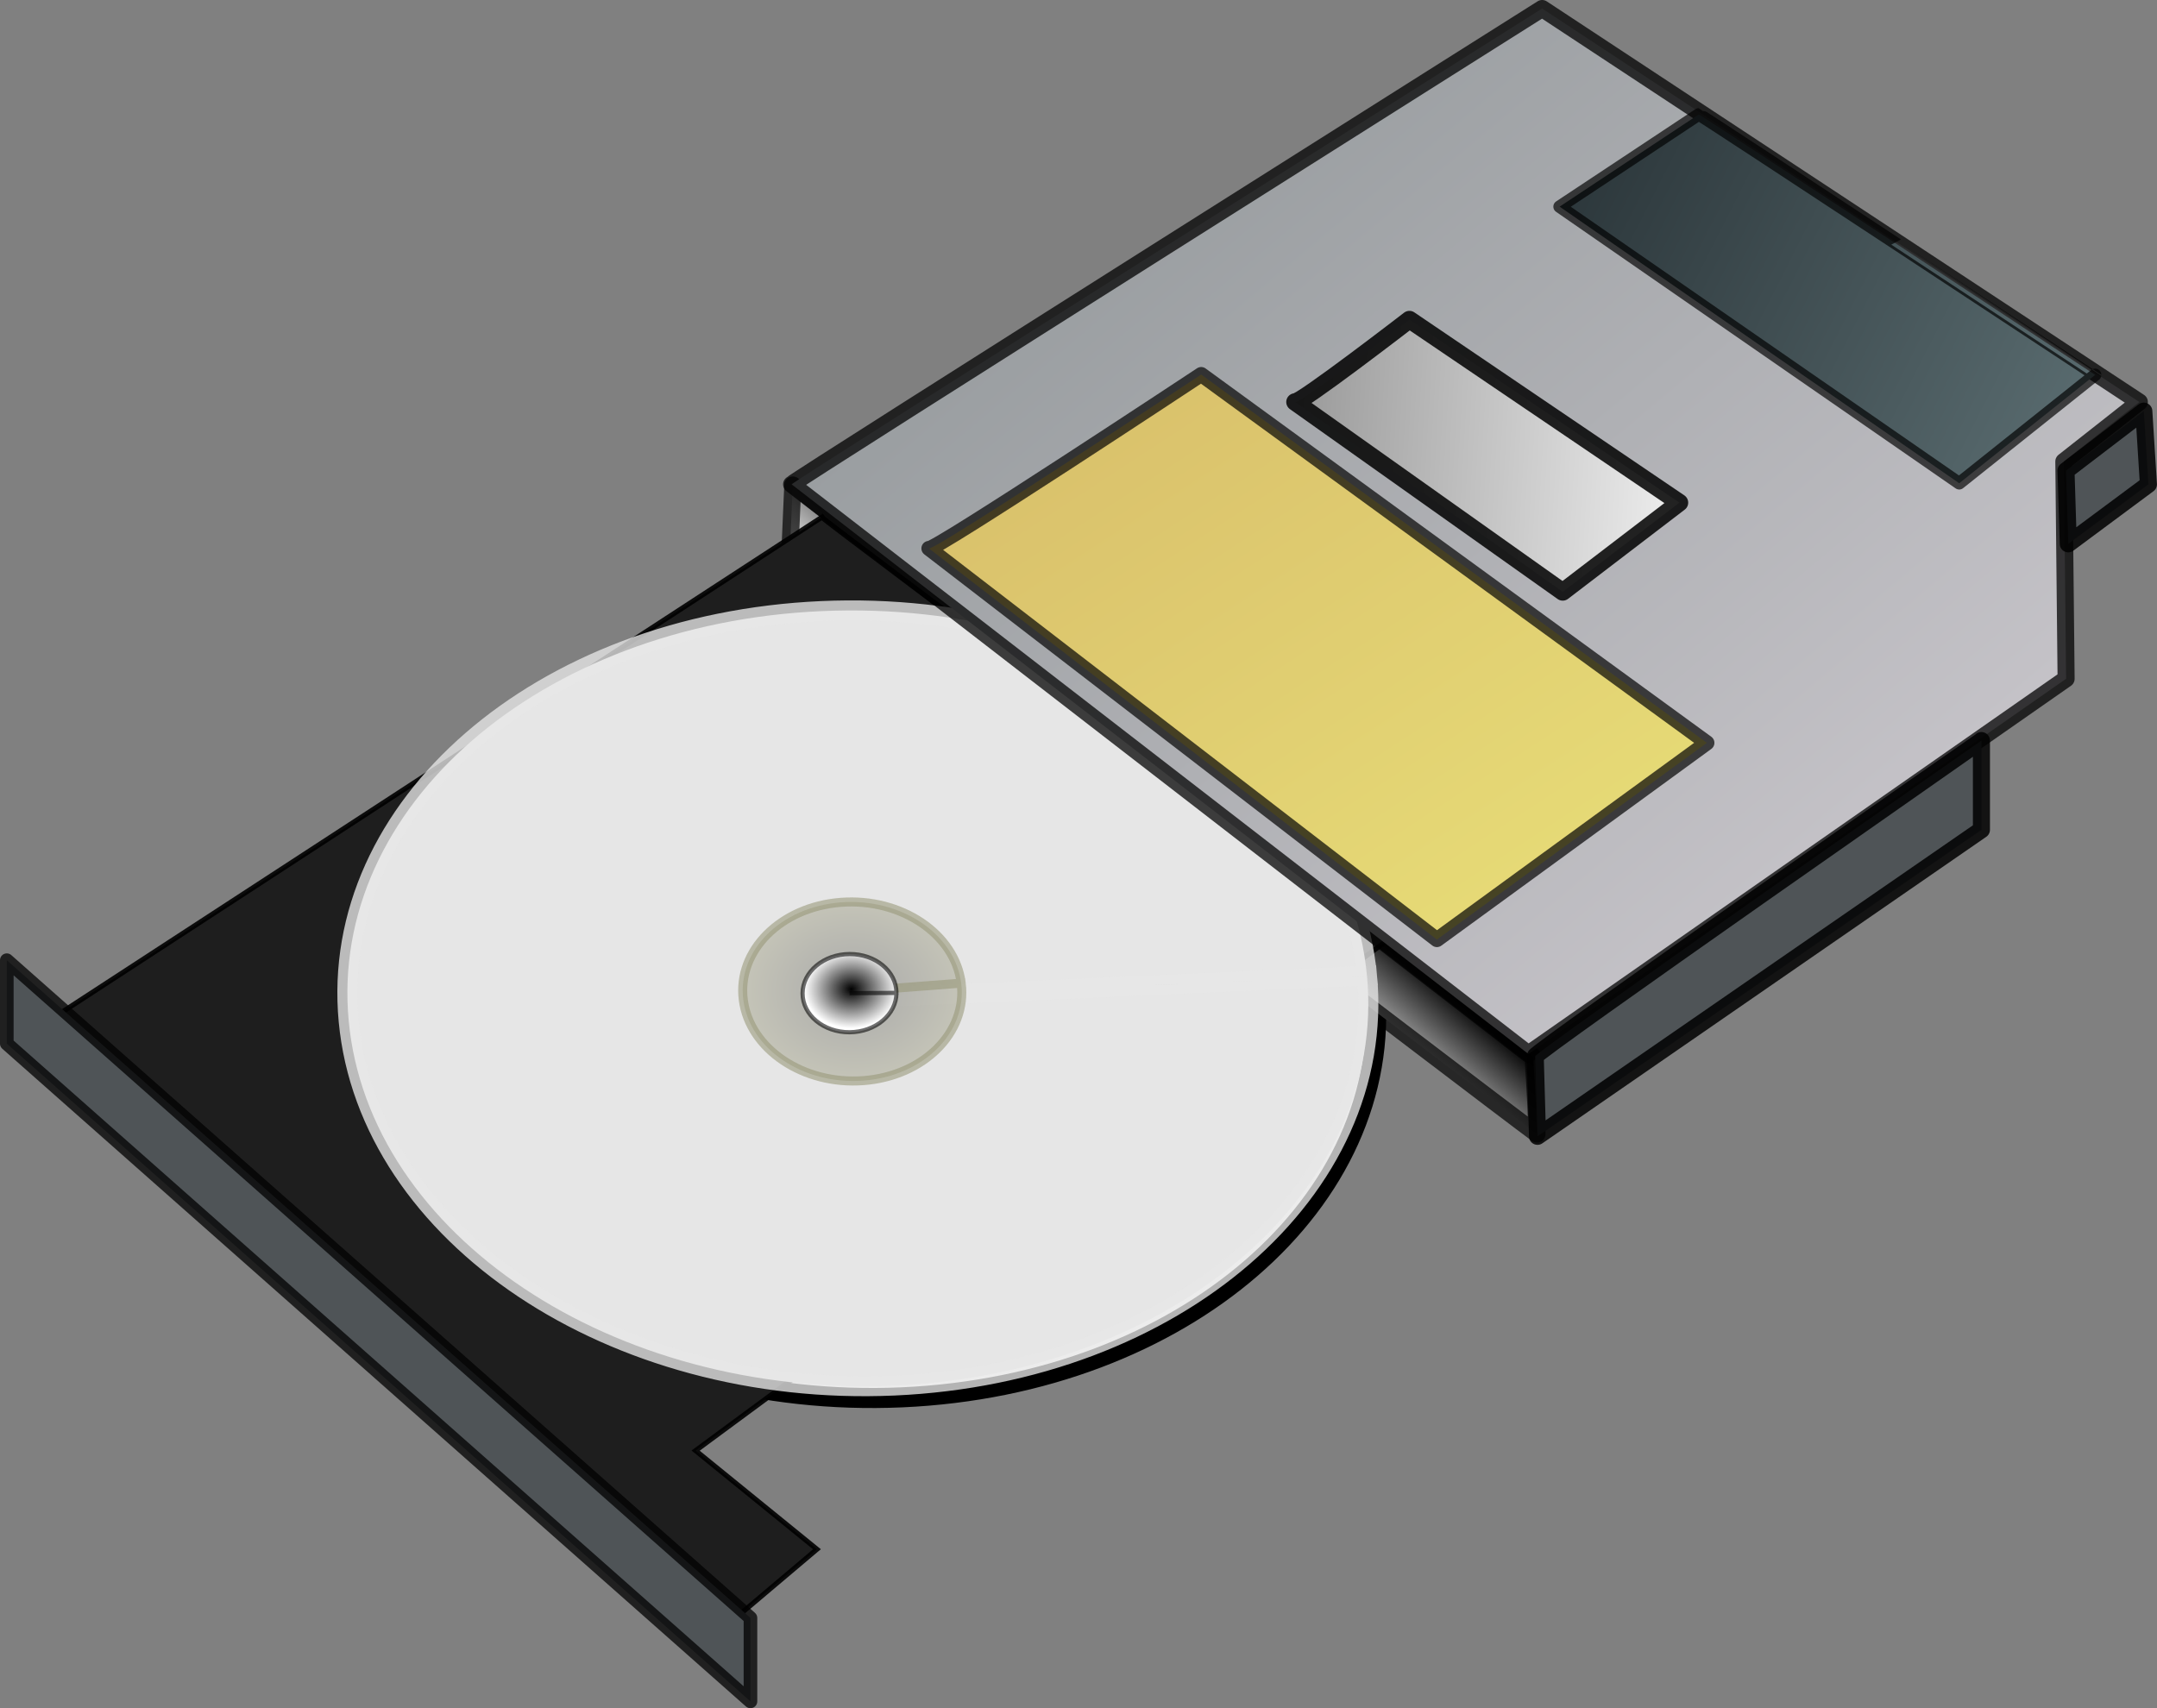
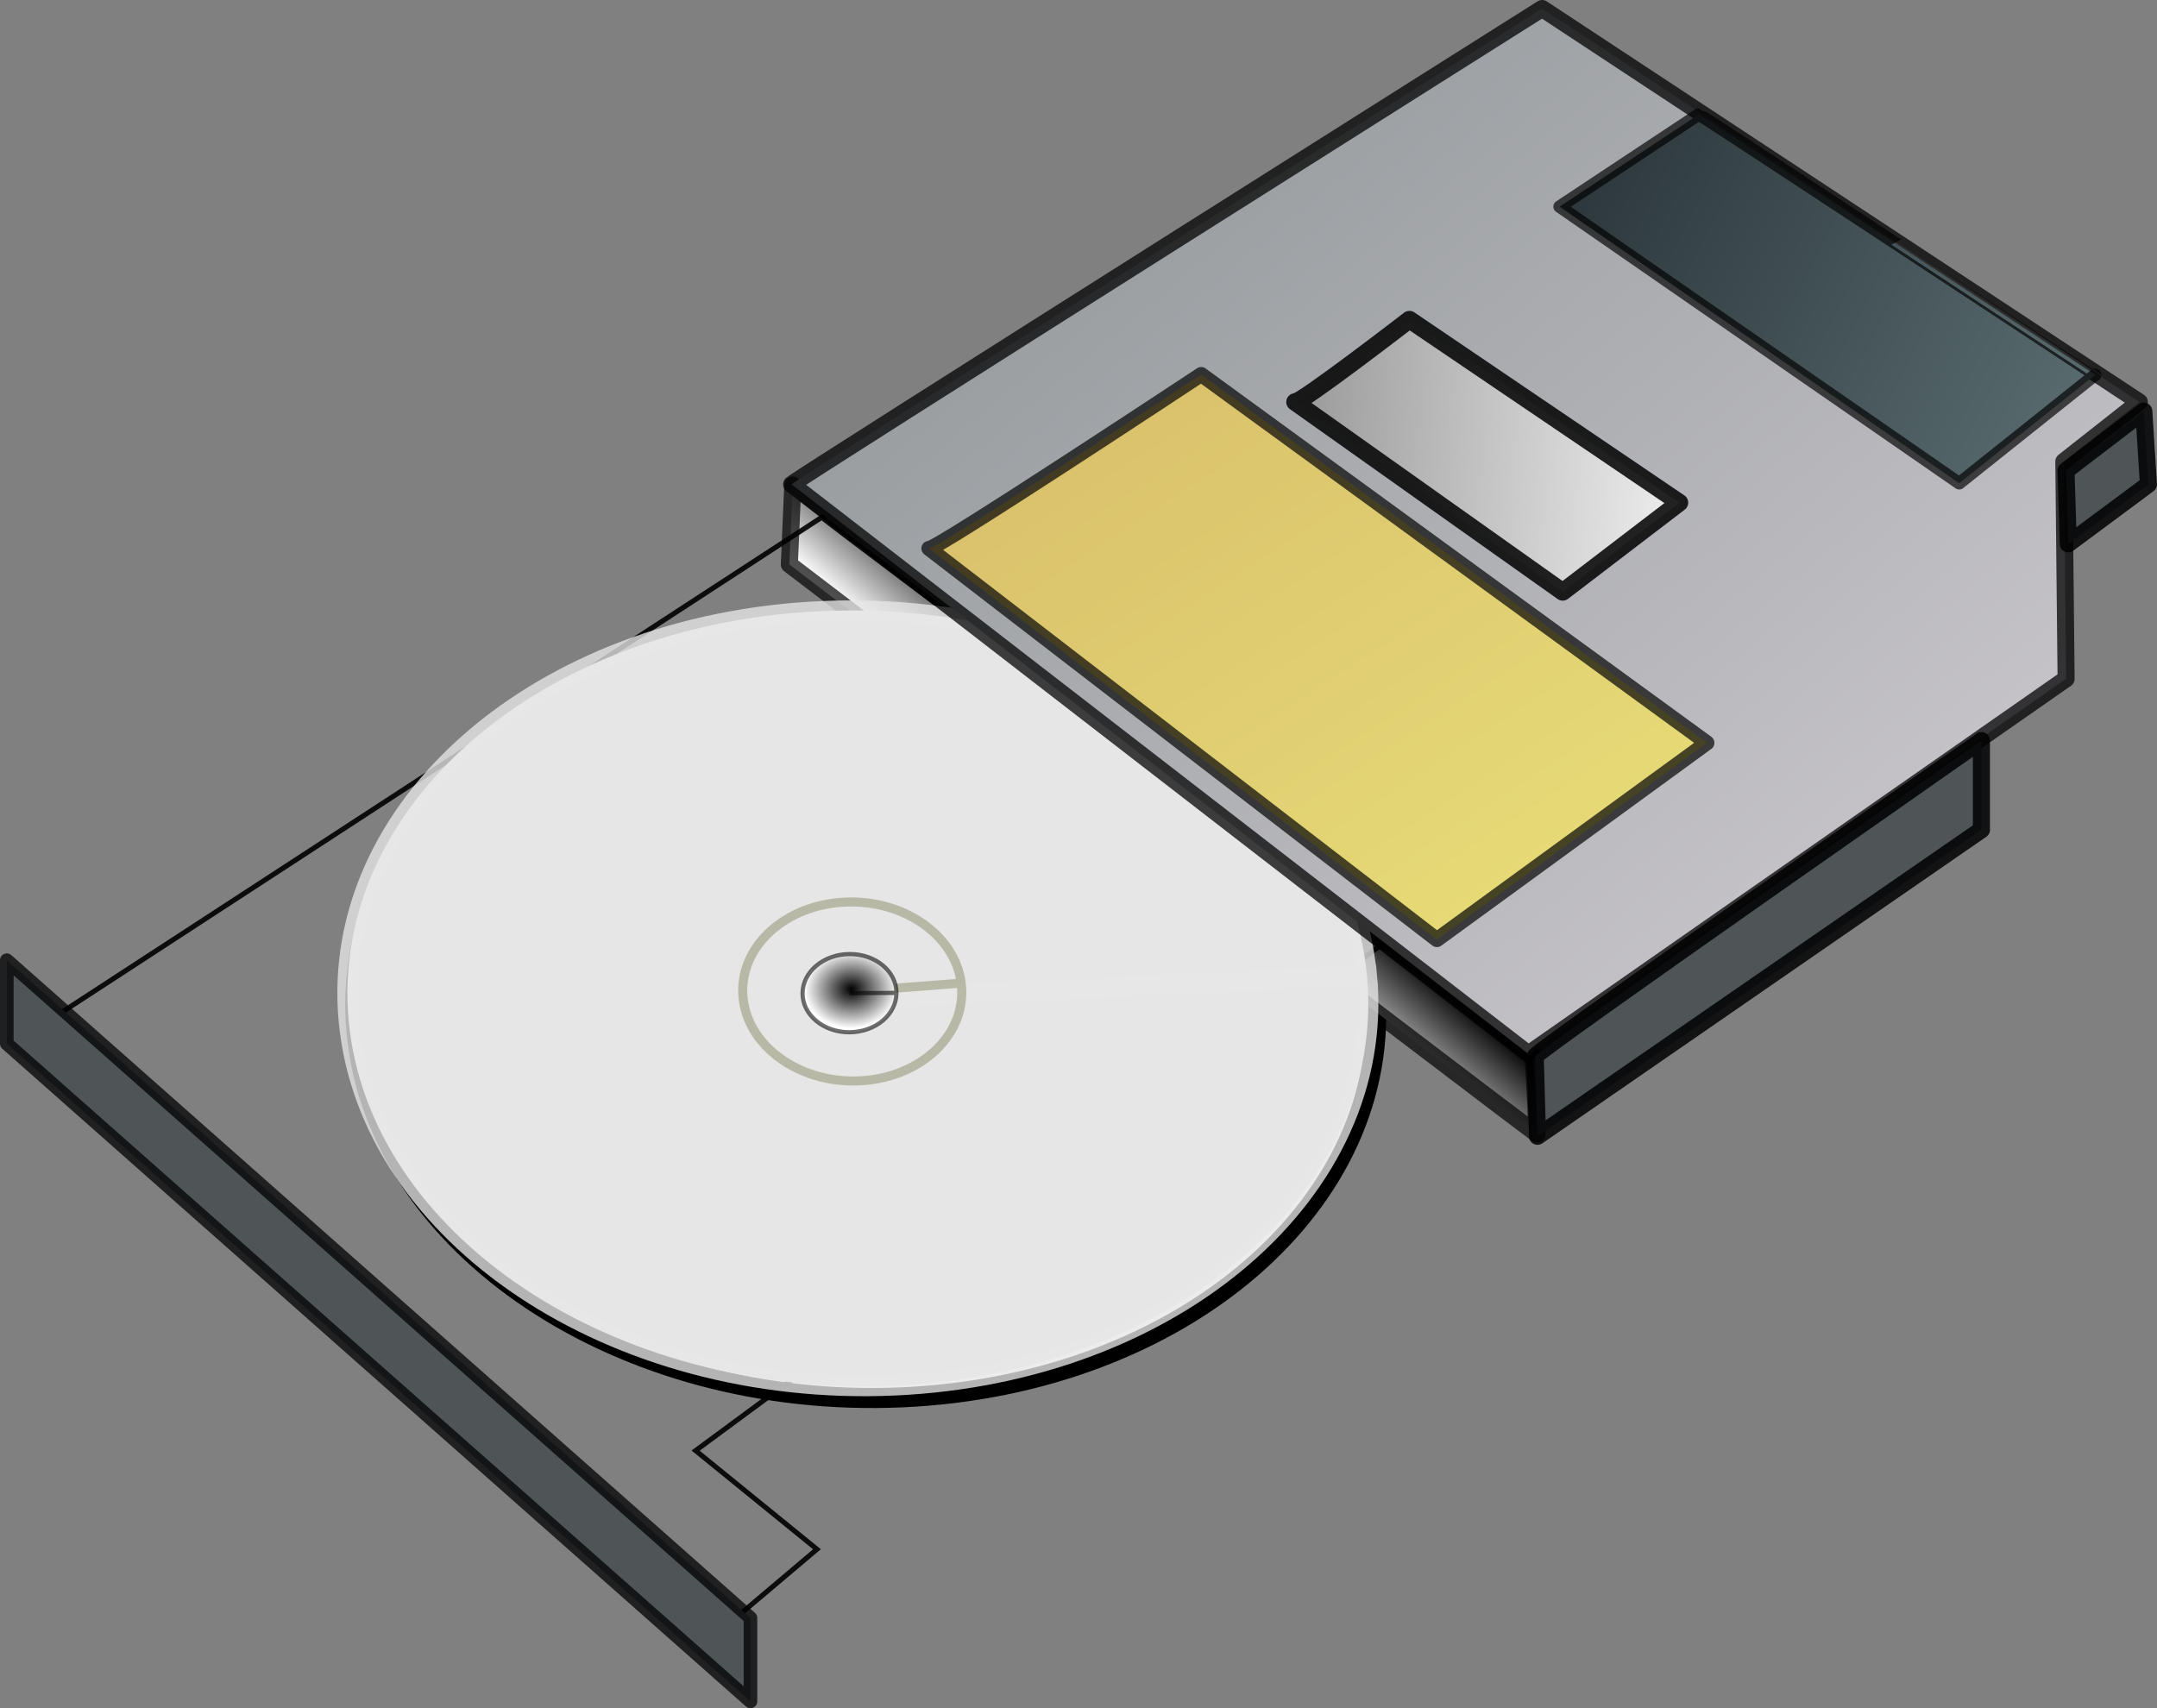
<svg xmlns="http://www.w3.org/2000/svg" viewBox="0 0 107.523 85.168">
  <rect x="0" y="0" width="107.523" height="85.168" fill="#808080" stroke="none" />
  <defs>
    <linearGradient id="a" x1="-345.33" x2="-345.42" y1="-252.96" y2="-252.87" gradientTransform="matrix(48.091 0 0 41.761 16667 10602)" gradientUnits="userSpaceOnUse">
      <stop offset="0" />
      <stop stop-color="#fff" offset="1" />
    </linearGradient>
    <linearGradient id="b" x1="-346.87" x2="-346.46" y1="-243.19" y2="-248.89" gradientTransform="matrix(47.833 42.318 0 5.368 16528 16107)" gradientUnits="userSpaceOnUse">
      <stop stop-color="#2c373b" offset="0" />
      <stop stop-color="#4f5457" offset="1" />
    </linearGradient>
    <linearGradient id="c" x1="-343.54" x2="-343.26" y1="-252.52" y2="-252.53" gradientTransform="matrix(65.501 -2.909 4.673 49.821 23801 11626)" gradientUnits="userSpaceOnUse">
      <stop stop-color="#e6e6e6" offset="0" />
      <stop stop-color="#fff" offset="1" />
    </linearGradient>
    <linearGradient id="d" x1="-344.95" x2="-344.49" y1="-251.81" y2="-251.38" gradientTransform="matrix(86.688 0 0 67.26 29959 16947)" gradientUnits="userSpaceOnUse">
      <stop stop-color="#9a9ea1" offset="0" />
      <stop stop-color="#c4c2c7" offset="1" />
    </linearGradient>
    <linearGradient id="e" x1="-348.58" x2="-347.24" y1="-253.84" y2="-254.77" gradientTransform="matrix(28.7 0 0 25.462 10037 6543.6)" gradientUnits="userSpaceOnUse">
      <stop stop-color="#2c373b" offset="0" />
      <stop stop-color="#4f5457" offset="1" />
    </linearGradient>
    <linearGradient id="f" x1="-366.94" x2="-361.56" y1="-263.29" y2="-267.03" gradientTransform="matrix(7.14 0 0 6.335 2646.8 1739.9)" gradientUnits="userSpaceOnUse">
      <stop stop-color="#2c373b" offset="0" />
      <stop stop-color="#4f5457" offset="1" />
    </linearGradient>
    <linearGradient id="g" x1="-345.6" x2="-345.1" y1="-253.64" y2="-253.09" gradientTransform="matrix(50.041 0 0 36.353 17348 9243.1)" gradientUnits="userSpaceOnUse">
      <stop stop-color="#dac26c" offset="0" />
      <stop stop-color="#e6da76" offset="1" />
    </linearGradient>
    <linearGradient id="h" x1="64.297" x2="83.909" y1="22.145" y2="23.293" gradientUnits="userSpaceOnUse">
      <stop stop-color="#999" offset="0" />
      <stop stop-color="#eee" offset="1" />
    </linearGradient>
    <linearGradient id="i" x1="-346.65" x2="-345.85" y1="-255.32" y2="-255.04" gradientTransform="matrix(34.447 0 0 23.728 12018 6069.7)" gradientUnits="userSpaceOnUse">
      <stop stop-color="#2c373b" offset="0" />
      <stop stop-color="#586a6e" offset="1" />
    </linearGradient>
    <radialGradient id="j" cx="-347.35" cy="-262.41" r=".388" gradientTransform="matrix(14.015 -1.075 1.458 11.47 5293.3 2685.8)" gradientUnits="userSpaceOnUse">
      <stop stop-color="#555" offset="0" />
      <stop stop-color="#969577" offset="1" />
    </radialGradient>
    <radialGradient id="k" cx="-355.03" cy="-278.22" r=".388" gradientTransform="matrix(6.036 -.035 0 5.032 2185.4 1436.9)" gradientUnits="userSpaceOnUse">
      <stop offset="0" />
      <stop stop-color="#fff" offset="1" />
    </radialGradient>
  </defs>
  <path d="M68.535 49.237c-1-10.663-13.174-18.8-27.191-18.178s-24.569 9.77-23.569 20.432 13.173 18.801 27.191 18.178 24.569-9.77 23.569-20.432l-25.38 1.127 25.38-1.127z" fill="#fff" stroke="#000" />
  <path d="M76.617 56.542c-2.227-1.628-37.27-28.4-37.27-28.4l.172-3.963S76.33 52.578 76.417 52.665c-.001-.088.142 1.964.2 3.877z" fill="url(#a)" />
  <path d="M76.617 56.542c-2.227-1.628-37.27-28.4-37.27-28.4l.172-3.963S76.33 52.578 76.417 52.665c-.001-.088.142 1.964.2 3.877z" fill="none" opacity=".693" stroke="#000" stroke-linecap="round" stroke-linejoin="round" stroke-width=".85" />
-   <path d="M40.967 25.788 2.093 51.113l33.953 30.083 4.678-3.953-6.049-4.918 34.438-25.406c0-.001-28.065-20.97-28.146-21.131z" fill="#1e1e1e" />
  <path d="M40.967 25.788 2.093 51.113l33.953 30.083 4.678-3.953-6.049-4.918 34.438-25.406c0-.001-28.065-20.97-28.146-21.131z" fill="none" opacity=".903" stroke="#000" stroke-width=".25" />
  <path d="m.339 47.874 37.07 32.794v4.161L.339 52.034z" fill="url(#b)" />
  <path d="m.339 47.874 37.07 32.794v4.161L.339 52.034z" fill="none" opacity=".75" stroke="#000" stroke-linecap="round" stroke-linejoin="round" stroke-width=".679" />
  <path d="M68.141 48.647c-.999-10.662-13.173-18.8-27.19-18.178s-24.569 9.77-23.569 20.432 13.174 18.801 27.191 18.178 24.569-9.77 23.57-20.432l-25.38 1.127 25.378-1.127z" fill="url(#c)" />
  <path d="M68.141 48.647c-.999-10.662-13.173-18.8-27.19-18.178s-24.569 9.77-23.569 20.432 13.174 18.801 27.191 18.178 24.569-9.77 23.57-20.432l-25.38 1.127 25.378-1.127z" fill="none" opacity=".78" stroke="#e6e6e6" />
  <path d="m39.461 24.149 36.726 28.399 26.805-18.705-.113-10.835 3.764-2.965L76.873.425s-37.412 23.61-37.412 23.724z" fill="url(#d)" />
  <path d="m39.461 24.149 36.726 28.399 26.805-18.705-.113-10.835 3.764-2.965L76.873.425s-37.412 23.61-37.412 23.724z" fill="none" opacity=".739" stroke="#000" stroke-linecap="round" stroke-linejoin="round" stroke-width=".85" />
  <path d="m76.529 52.664.113 3.991 22.129-15.283v-4.449S76.529 52.436 76.529 52.664z" fill="url(#e)" />
  <path d="m76.529 52.664.113 3.991 22.129-15.283v-4.449S76.529 52.436 76.529 52.664z" fill="none" opacity=".852" stroke="#000" stroke-linecap="round" stroke-linejoin="round" stroke-width=".85" />
  <path d="m103.1 27.115 3.995-2.966-.229-3.65-3.879 2.966z" fill="url(#f)" />
  <path d="m103.1 27.115 3.995-2.966-.229-3.65-3.879 2.966z" fill="none" opacity=".852" stroke="#000" stroke-linecap="round" stroke-linejoin="round" stroke-width=".85" />
  <path d="m46.305 27.343 25.322 19.503 13.459-9.809-25.209-18.363s-13.459 8.897-13.572 8.669z" fill="url(#g)" />
  <path d="m46.305 27.343 25.322 19.503 13.459-9.809-25.209-18.363s-13.459 8.897-13.572 8.669z" fill="none" opacity=".693" stroke="#000" stroke-linecap="round" stroke-linejoin="round" stroke-width=".75" />
  <path d="m64.555 20.043 13.344 9.467 5.818-4.449-13.459-9.125s-5.475 4.221-5.703 4.107z" fill="url(#h)" />
  <path d="m64.555 20.043 13.344 9.467 5.818-4.449-13.459-9.125s-5.475 4.221-5.703 4.107z" fill="none" opacity=".852" stroke="#000" stroke-linecap="round" stroke-linejoin="round" stroke-width=".875" />
  <path d="m84.68 5.706-6.936 4.597 19.92 13.791 6.775-5.403S84.762 5.706 84.68 5.706z" fill="url(#i)" />
  <path d="m84.68 5.706-6.936 4.597 19.92 13.791 6.775-5.403S84.762 5.706 84.68 5.706z" fill="none" opacity=".676" stroke="#000" stroke-linecap="round" stroke-linejoin="round" stroke-width=".625" />
-   <path d="M47.914 49.018c-.312-2.455-2.997-4.259-5.996-4.029s-5.178 2.407-4.866 4.861c.312 2.455 2.997 4.258 5.996 4.027s5.178-2.405 4.866-4.859l-5.431.416 5.431-.416z" fill="url(#j)" opacity=".416" />
  <path d="M47.914 49.018c-.312-2.455-2.997-4.259-5.996-4.029s-5.178 2.407-4.866 4.861c.312 2.455 2.997 4.258 5.996 4.027s5.178-2.405 4.866-4.859l-5.431.416 5.431-.416z" fill="none" opacity=".569" stroke="#969577" stroke-width=".451" />
  <path d="M44.686 49.504c.001-1.078-1.047-1.944-2.338-1.937s-2.34.886-2.341 1.962v.001c0 1.077 1.048 1.944 2.34 1.937s2.339-.885 2.339-1.963l-2.339.014 2.339-.014z" fill="url(#k)" />
  <path d="M44.686 49.504c.001-1.078-1.047-1.944-2.338-1.937s-2.34.886-2.341 1.962v.001c0 1.077 1.048 1.944 2.34 1.937s2.339-.885 2.339-1.963l-2.339.014 2.339-.014z" fill="none" opacity=".569" stroke="#000" stroke-width=".209" />
</svg>